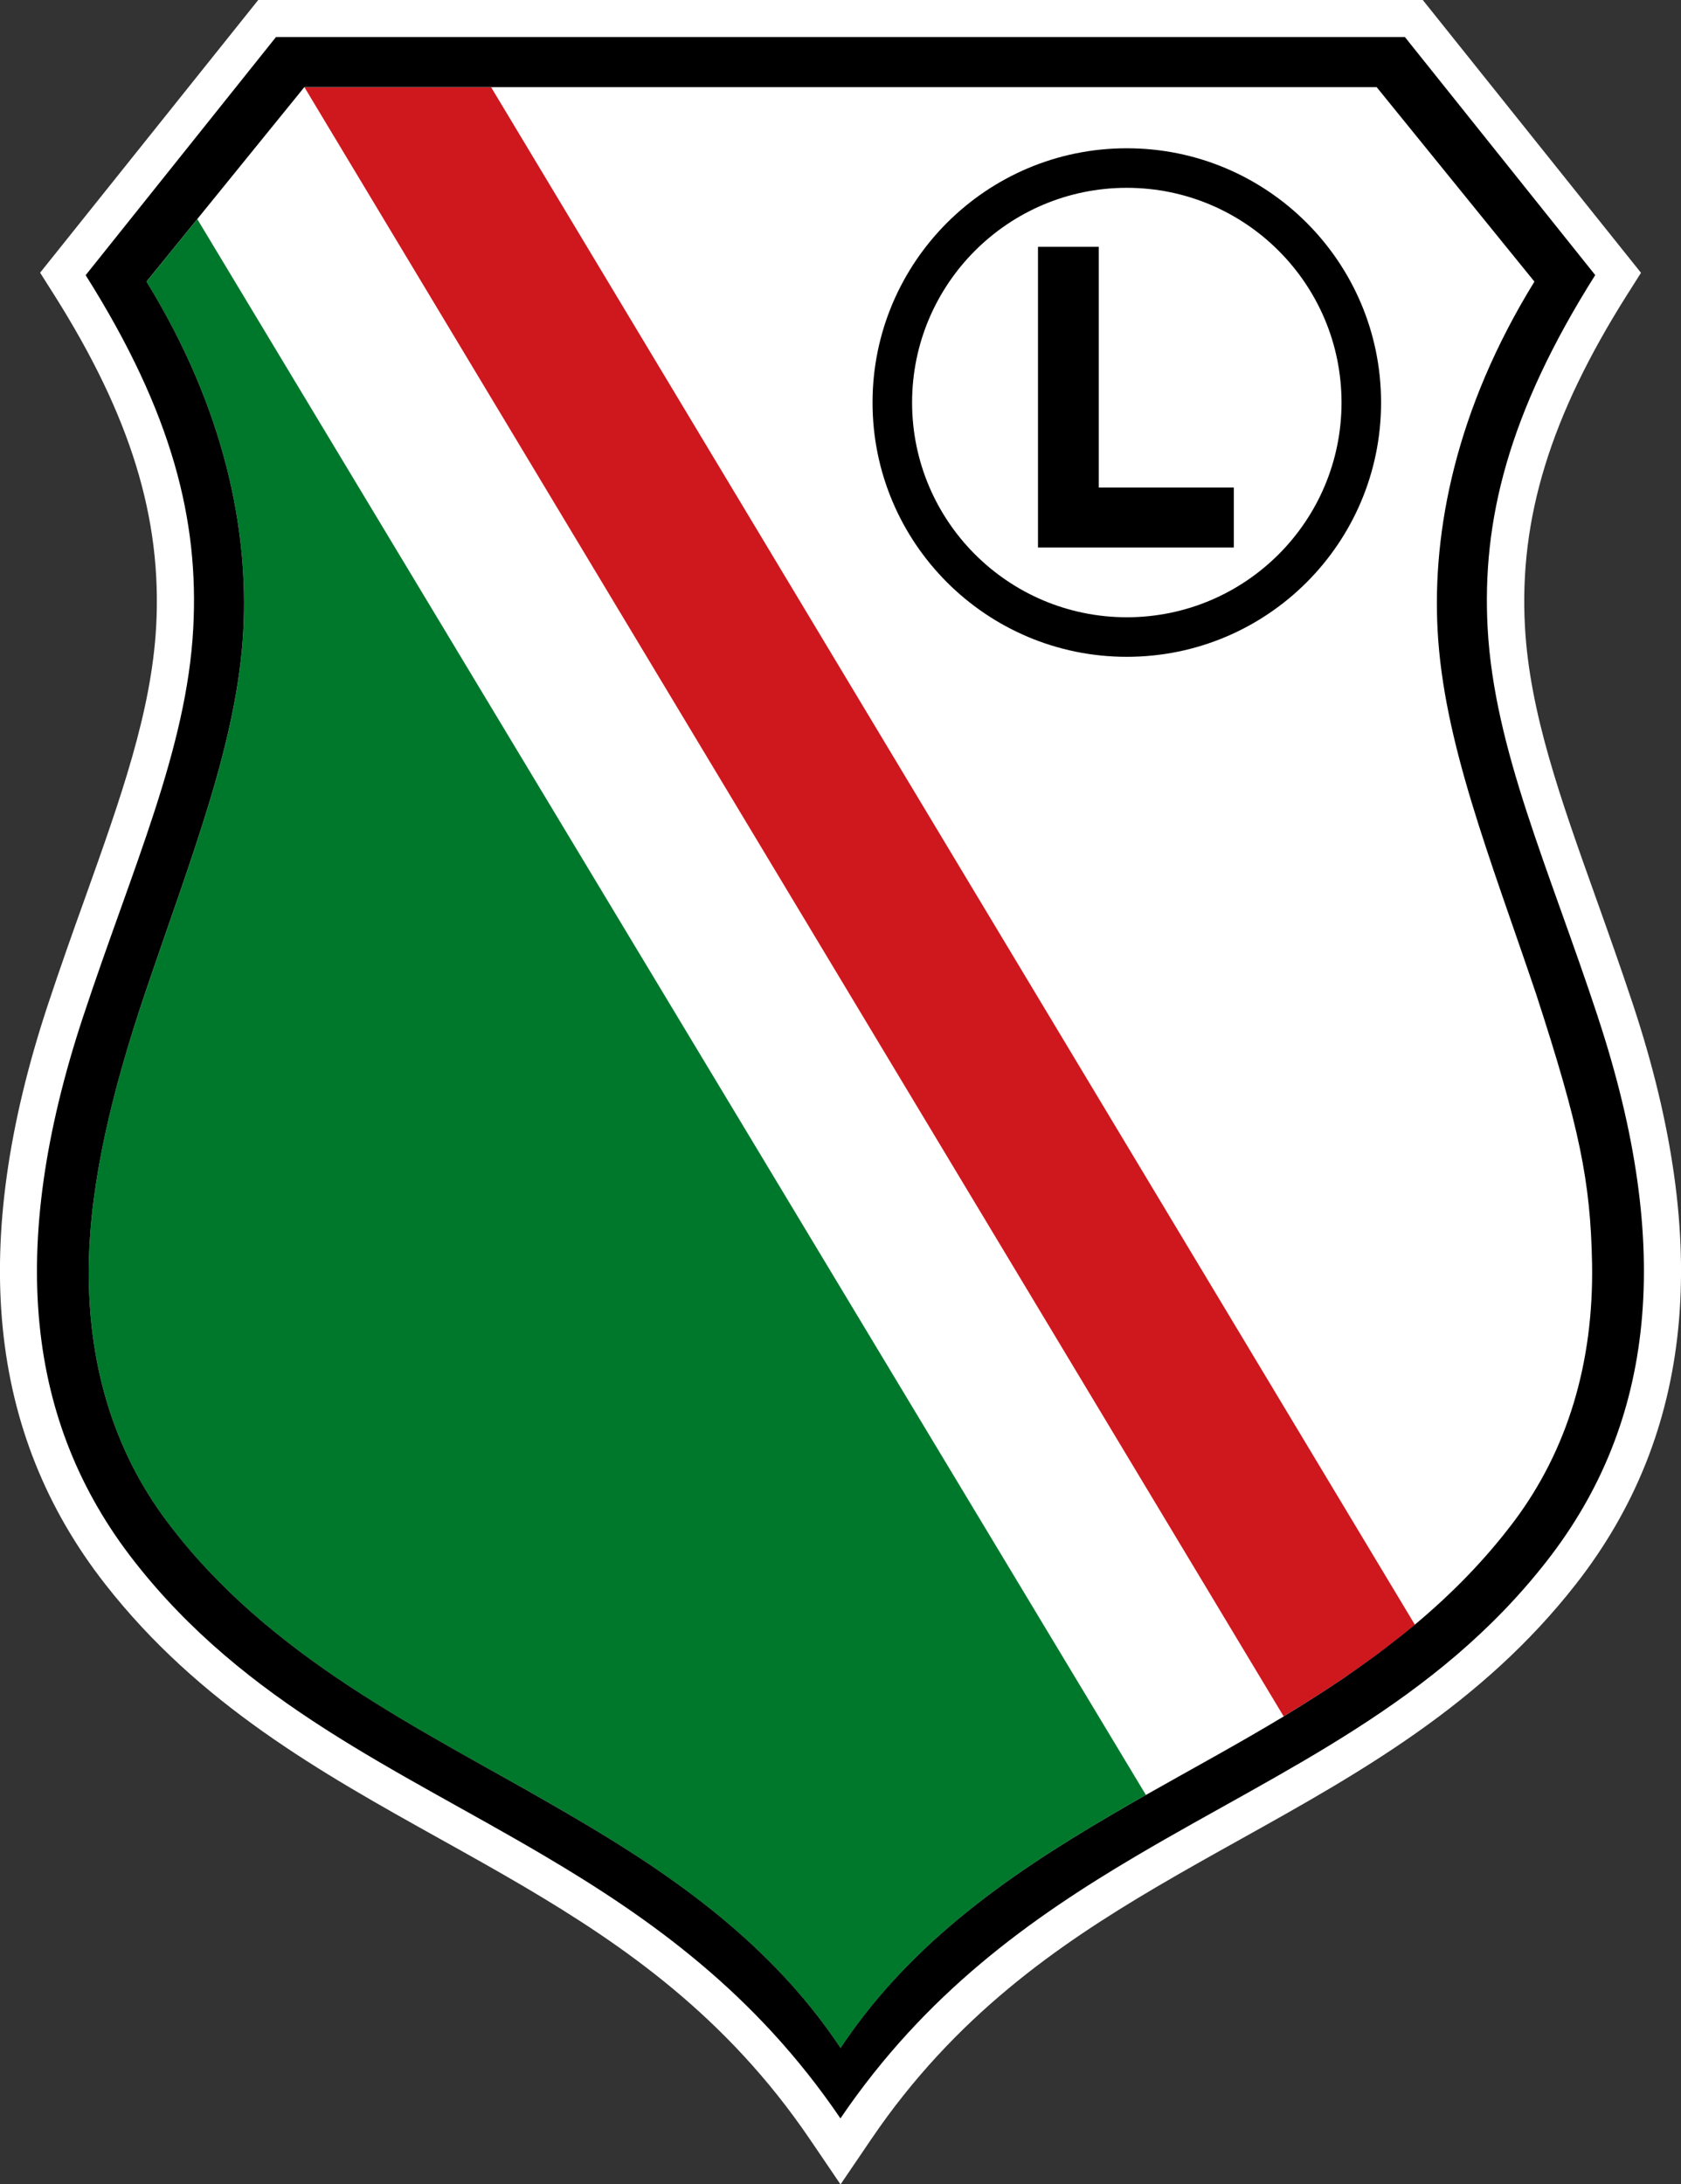
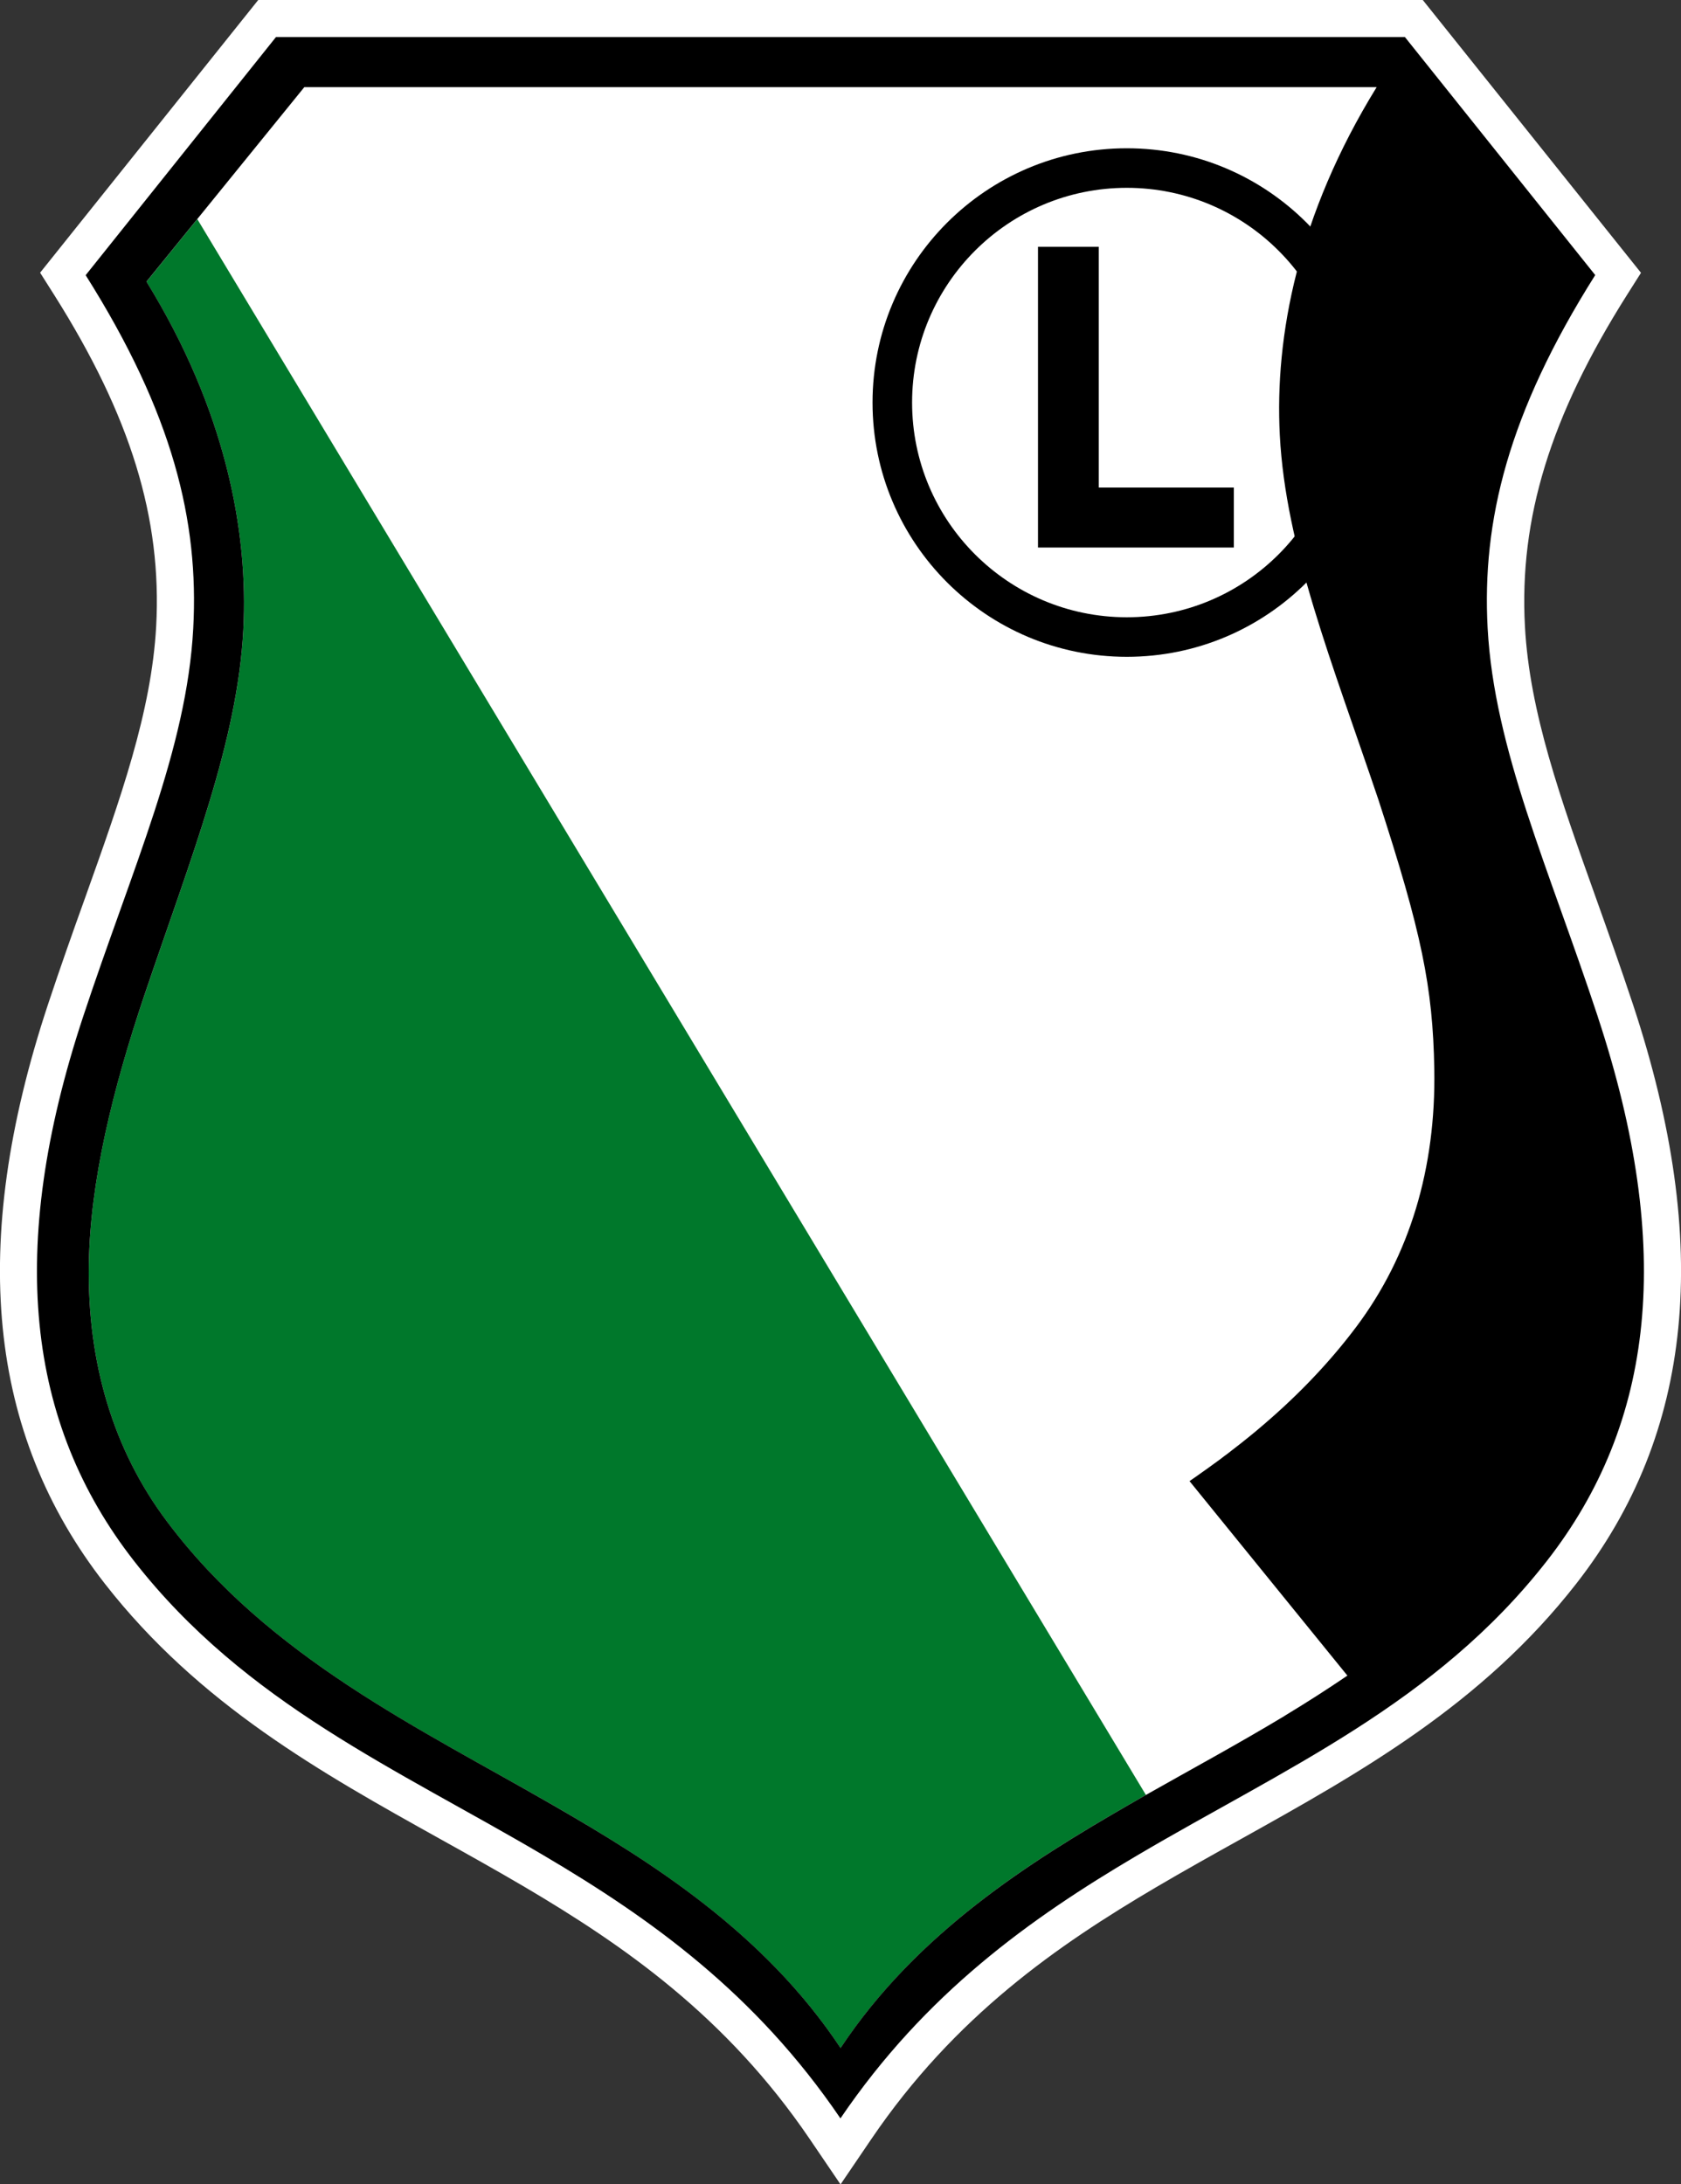
<svg xmlns="http://www.w3.org/2000/svg" id="Layer_2" data-name="Layer 2" viewBox="0 0 148.75 193.28">
  <rect x="0" y="0" width="148.75" height="193.28" fill="#333333" stroke="none" />
  <defs>
    <style>
      .cls-1 {
        clip-path: url(#clippath);
      }

      .cls-2 {
        fill: none;
      }

      .cls-2, .cls-3, .cls-4, .cls-5, .cls-6 {
        stroke-width: 0px;
      }

      .cls-3 {
        fill: #00782b;
      }

      .cls-4 {
        fill: #ce181e;
      }

      .cls-5 {
        fill: #000;
      }

      .cls-6 {
        fill: #fff;
      }
    </style>
    <clipPath id="clippath">
      <rect class="cls-2" width="148.75" height="193.28" />
    </clipPath>
  </defs>
  <g id="Warstwa_1" data-name="Warstwa 1">
    <g>
      <g class="cls-1">
        <path class="cls-6" d="M74.37,193.28l-2.73-4.02c-7.39-10.87-16.48-17.13-25.2-22.28-2.5-1.47-5.06-2.9-7.54-4.28-10.46-5.83-21.27-11.86-29.62-22.56-10.38-13.3-12.04-30.04-5.06-51.18,1.11-3.35,2.22-6.48,3.31-9.51,3.15-8.83,5.87-16.45,6.29-24.03.52-9.56-2.26-18.6-9.01-29.3l-1.26-1.99L22.85,0h103.05l19.31,24.14-1.26,1.99c-6.75,10.69-9.53,19.73-9.01,29.3.41,7.58,3.13,15.2,6.28,24.02,1.08,3.03,2.2,6.17,3.31,9.52h0c6.98,21.15,5.32,37.89-5.06,51.18-8.35,10.7-19.17,16.73-29.62,22.56-2.48,1.38-5.04,2.81-7.54,4.28-8.72,5.14-17.81,11.4-25.2,22.28l-2.73,4.02Z" />
-         <path class="cls-6" d="M134,134.6c4.71-6.29,7.04-13.99,6.89-22.78-.13-7.28-2.06-15.3-4.95-23.86-4.13-12.21-8.2-22.31-8.72-32.23-.46-8.75,1.59-19.49,8.57-30.81l-13.96-17.21H43.46l81.75,136.04c3.19-2.67,6.17-5.67,8.79-9.16" />
        <path class="cls-6" d="M26.93,7.72l-9.47,11.67,83.94,139.44c3.98-2.26,8.12-4.5,12.19-6.96L26.94,7.72h-.01Z" />
        <path class="cls-3" d="M12.96,24.93c6.98,11.32,9.03,22.06,8.57,30.81-.52,9.92-4.59,20.02-8.72,32.23-2.9,8.56-4.82,16.58-4.95,23.86-.15,8.78,2.18,16.49,6.89,22.78,9.07,12.1,22.49,18.39,34.21,25.14,8.64,4.99,18.63,11.25,25.42,21.48,6.79-10.23,16.77-16.49,25.42-21.48.53-.31,1.06-.61,1.6-.92L17.46,19.39l-4.5,5.54Z" />
-         <path class="cls-4" d="M122.03,146.27c.18-.13.36-.26.53-.39.85-.65,1.7-1.32,2.52-2,.04-.04.09-.07.13-.1h0S43.46,7.72,43.46,7.72h-16.52l86.65,144.16h0c.08-.04.15-.09.22-.14,1.83-1.1,3.64-2.26,5.42-3.47.22-.15.44-.31.66-.46.72-.5,1.43-1.01,2.14-1.54" />
-         <path class="cls-5" d="M141.4,90c-4.38-13.28-9.17-23.67-9.76-34.41-.51-9.47,1.79-19,9.52-31.25L124.32,3.28H24.42L7.58,24.35c7.73,12.25,10.03,21.78,9.52,31.25-.58,10.74-5.37,21.13-9.76,34.41-6.75,20.45-5.01,35.92,4.53,48.13,9.87,12.64,23.26,18.38,36.24,26.04,9.48,5.59,18.74,12.2,26.26,23.27,7.52-11.07,16.78-17.68,26.26-23.27,12.98-7.66,26.37-13.4,36.24-26.04,9.54-12.21,11.28-27.68,4.53-48.13M119.23,148.27c-1.78,1.21-3.59,2.37-5.41,3.47-.08.05-.15.09-.22.14h0c-4.07,2.45-8.21,4.69-12.2,6.95-.54.31-1.07.61-1.6.92-8.64,4.99-18.63,11.24-25.42,21.47-6.79-10.23-16.78-16.49-25.42-21.47-11.71-6.76-25.14-13.04-34.21-25.15-4.71-6.29-7.04-13.99-6.89-22.78.13-7.28,2.06-15.3,4.95-23.86,4.13-12.21,8.2-22.31,8.72-32.23.46-8.75-1.59-19.48-8.57-30.81l4.5-5.54,9.47-11.67h94.89l13.96,17.21c-6.98,11.32-9.03,22.06-8.57,30.81.52,9.92,4.6,20.02,8.72,32.23,3.83,11.77,4.82,16.58,4.95,23.86.15,8.78-2.18,16.49-6.89,22.78-2.62,3.49-5.6,6.49-8.79,9.16h0s-.09.07-.13.11c-.83.69-1.67,1.35-2.52,2-.18.13-.36.26-.53.4-.71.52-1.42,1.04-2.14,1.54-.22.15-.44.31-.66.46" />
+         <path class="cls-5" d="M141.4,90c-4.38-13.28-9.17-23.67-9.76-34.41-.51-9.47,1.79-19,9.52-31.25L124.32,3.28H24.42L7.58,24.35c7.73,12.25,10.03,21.78,9.52,31.25-.58,10.74-5.37,21.13-9.76,34.41-6.75,20.45-5.01,35.92,4.53,48.13,9.87,12.64,23.26,18.38,36.24,26.04,9.48,5.59,18.74,12.2,26.26,23.27,7.52-11.07,16.78-17.68,26.26-23.27,12.98-7.66,26.37-13.4,36.24-26.04,9.54-12.21,11.28-27.68,4.53-48.13M119.23,148.27c-1.78,1.21-3.59,2.37-5.41,3.47-.08.05-.15.09-.22.14h0c-4.07,2.45-8.21,4.69-12.2,6.95-.54.31-1.07.61-1.6.92-8.64,4.99-18.63,11.24-25.42,21.47-6.79-10.23-16.78-16.49-25.42-21.47-11.71-6.76-25.14-13.04-34.21-25.15-4.71-6.29-7.04-13.99-6.89-22.78.13-7.28,2.06-15.3,4.95-23.86,4.13-12.21,8.2-22.31,8.72-32.23.46-8.75-1.59-19.48-8.57-30.81l4.5-5.54,9.47-11.67h94.89c-6.98,11.32-9.03,22.06-8.57,30.81.52,9.92,4.6,20.02,8.72,32.23,3.83,11.77,4.82,16.58,4.95,23.86.15,8.78-2.18,16.49-6.89,22.78-2.62,3.49-5.6,6.49-8.79,9.16h0s-.09.07-.13.11c-.83.69-1.67,1.35-2.52,2-.18.13-.36.26-.53.4-.71.52-1.42,1.04-2.14,1.54-.22.15-.44.31-.66.46" />
        <path class="cls-5" d="M99.71,13.12c-12.42,0-22.5,10.08-22.5,22.5s10.07,22.5,22.5,22.5,22.5-10.07,22.5-22.5-10.07-22.5-22.5-22.5M99.71,54.62c-10.49,0-19-8.51-19-19s8.51-19,19-19,19,8.51,19,19-8.51,19-19,19" />
      </g>
      <polygon class="cls-5" points="97.23 21.84 91.85 21.84 91.85 48.45 109.18 48.45 109.18 43.14 97.23 43.14 97.23 21.84" />
    </g>
  </g>
</svg>